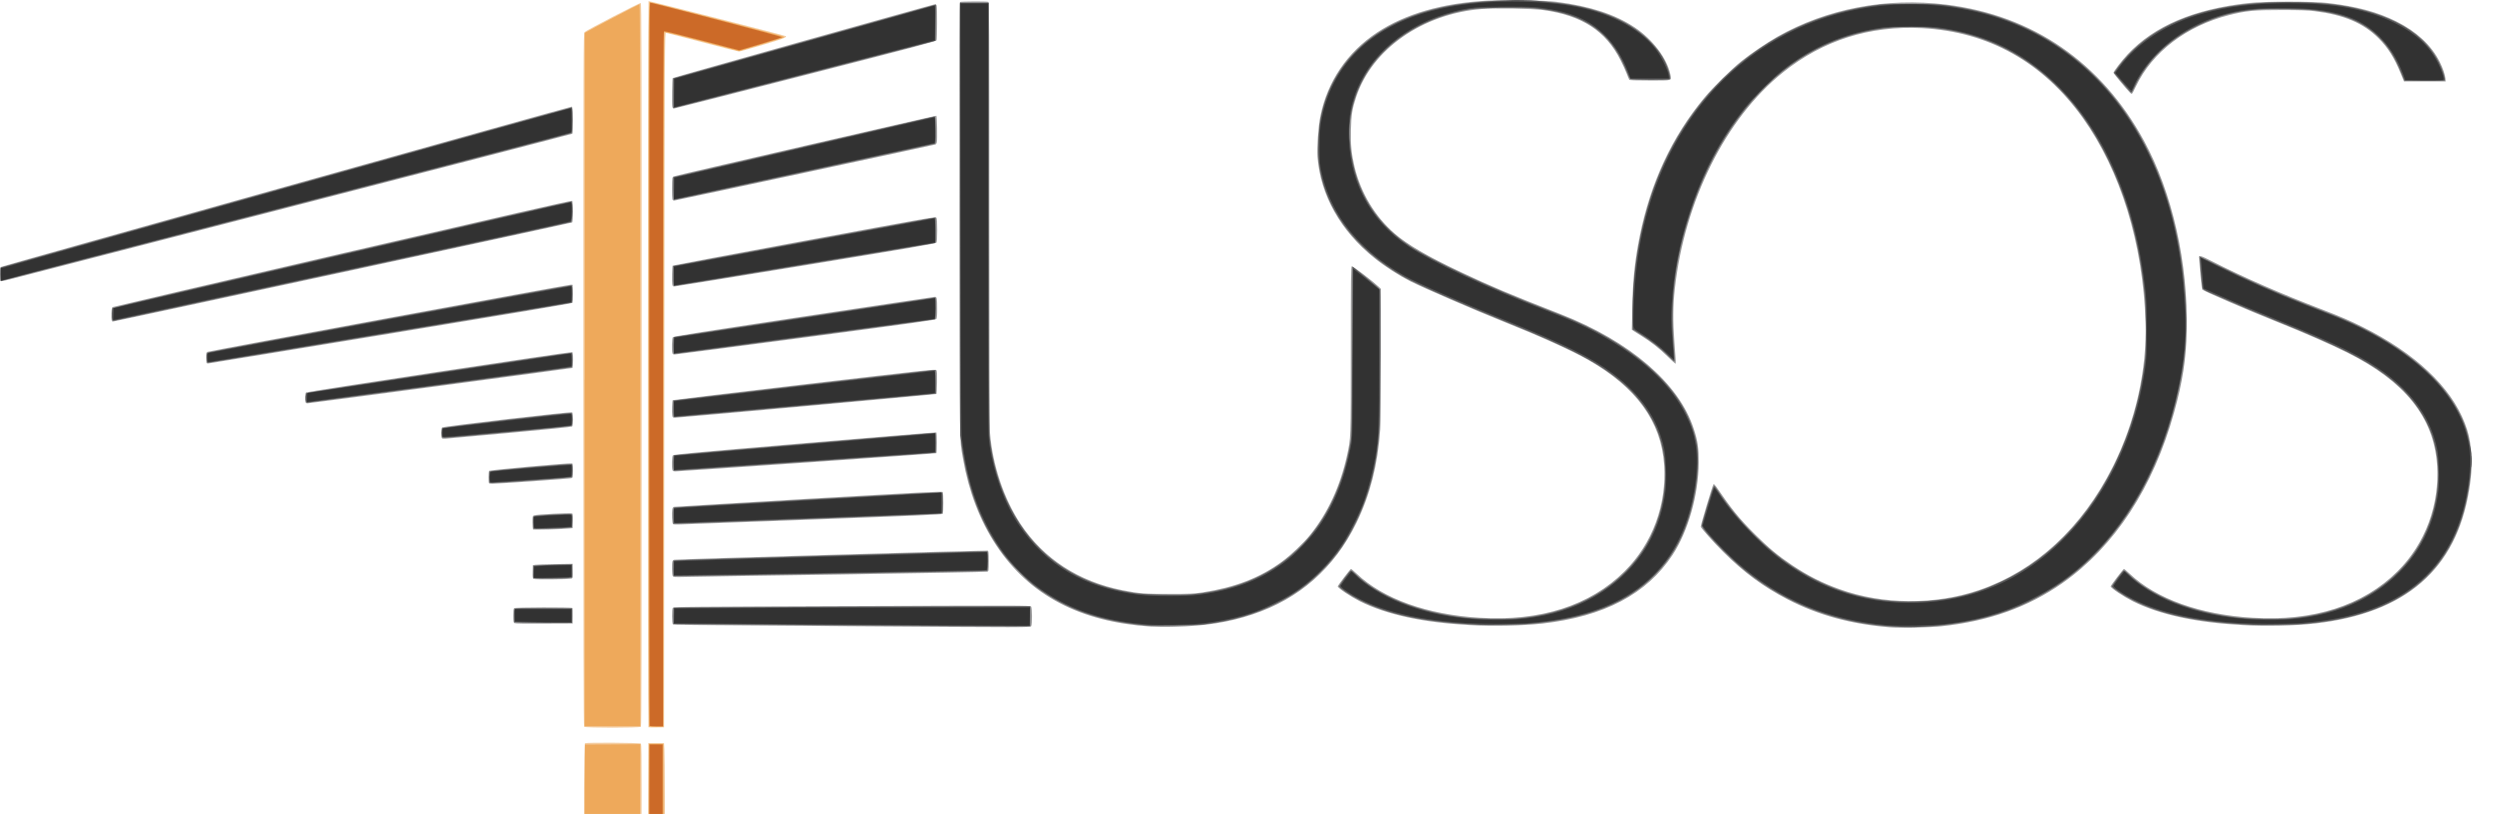
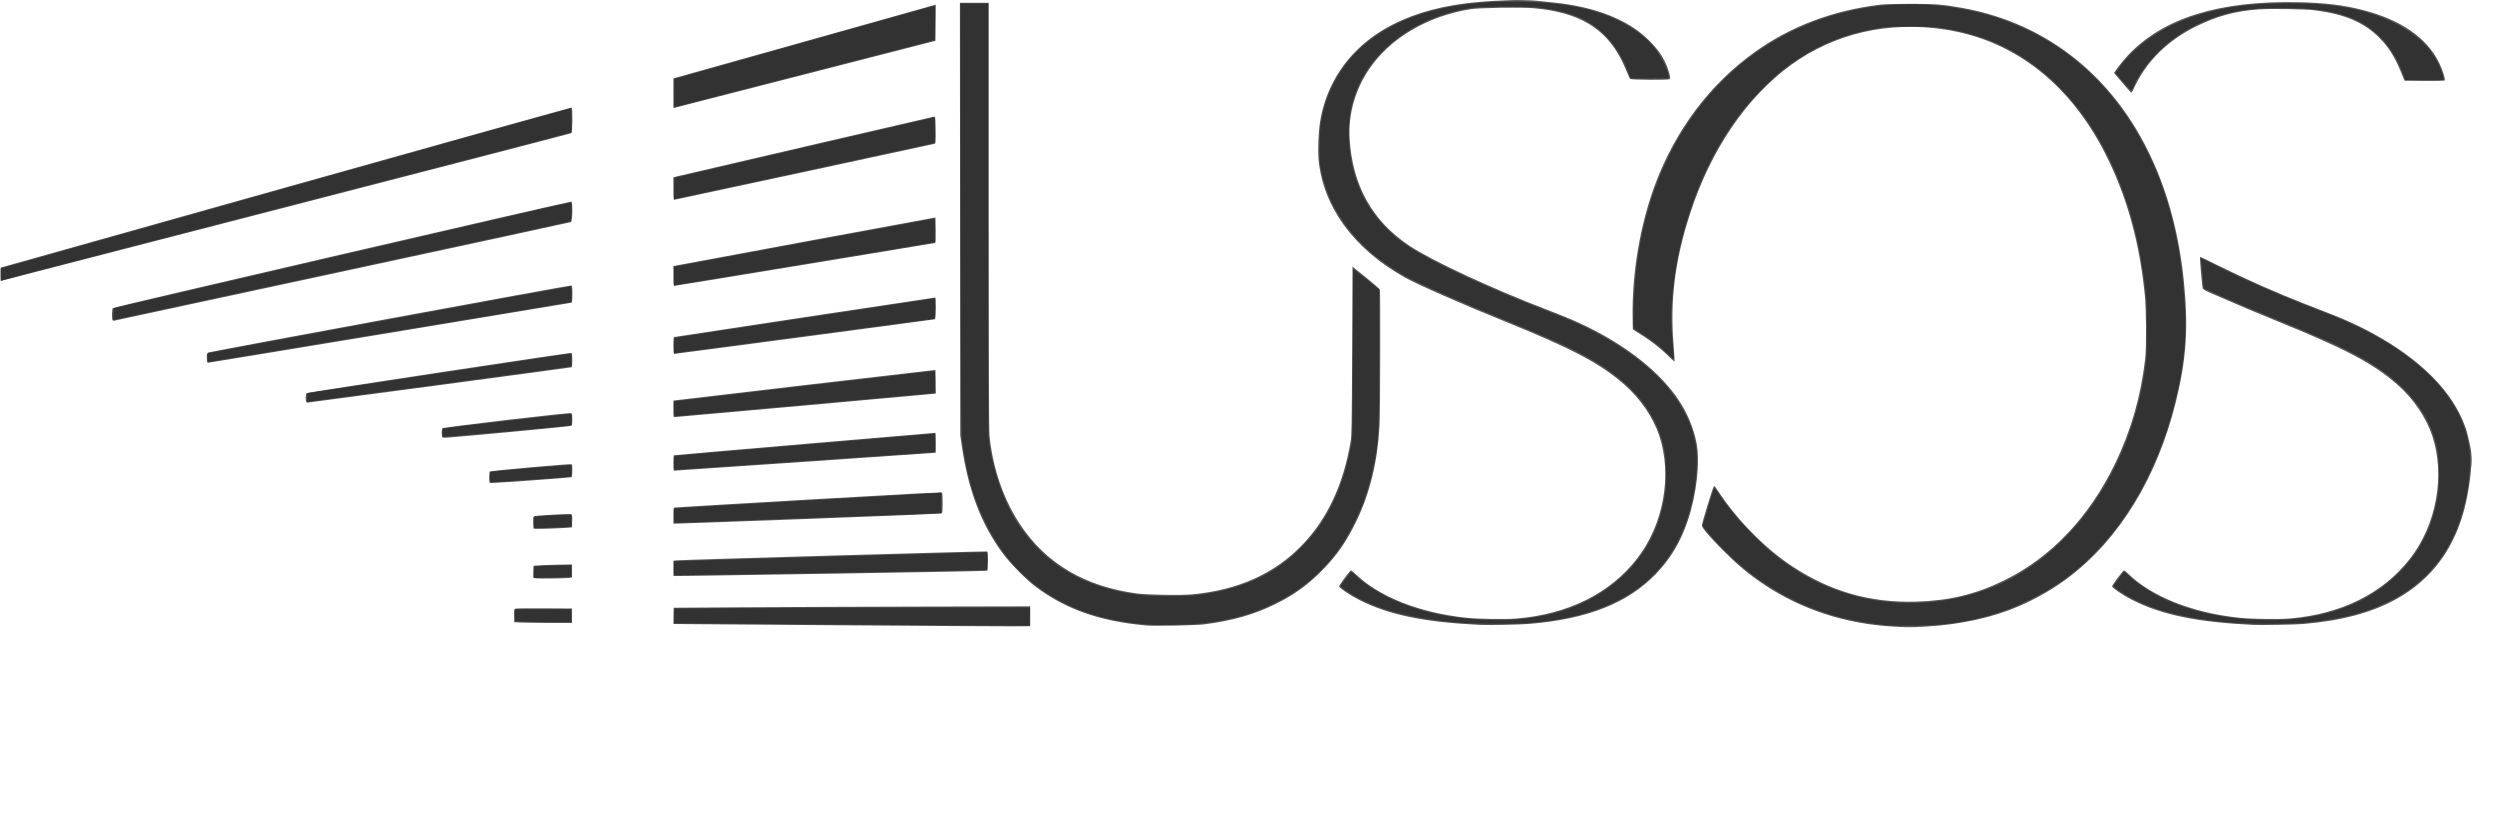
<svg xmlns="http://www.w3.org/2000/svg" version="1.1" x="0px" y="0px" width="43px" height="14px" viewBox="0 0 43 14" enable-background="new 0 0 43 14" xml:space="preserve">
  <defs>
</defs>
-   <path fill="#F4CEA3" d="M10.931,14.481c-0.115-0.012-0.87-0.137-0.878-0.145c-0.017-0.018-0.009-1.541,0.008-1.553  c0.025-0.016,0.947-0.01,0.962,0.006c0.011,0.012,0.014,0.213,0.014,0.838c0,0.453-0.002,0.832-0.007,0.844  C11.023,14.489,11.014,14.491,10.931,14.481L10.931,14.481z M11.15,14.475c-0.003-0.01-0.004-0.393-0.002-0.855l0.002-0.838h0.136  h0.136l0.007,0.105c0.004,0.059,0.008,0.424,0.009,0.813c0.001,0.602-0.001,0.707-0.016,0.723c-0.016,0.016-0.121,0.045-0.222,0.061  C11.169,14.489,11.153,14.485,11.15,14.475L11.15,14.475z M10.047,12.5c-0.011-0.01-0.014-1.354-0.014-5.972  c0-5.659,0.001-5.958,0.021-5.976c0.042-0.037,0.949-0.508,0.967-0.5c0.015,0.005,0.017,0.741,0.017,6.22  c0,4.817-0.002,6.218-0.014,6.228C11.003,12.522,10.068,12.522,10.047,12.5L10.047,12.5z M11.152,12.508  c-0.013-0.014-0.01-12.481,0.003-12.489c0.011-0.006,2.351,0.591,2.363,0.603c0.021,0.021-0.059,0.05-0.396,0.15  c-0.214,0.063-0.399,0.116-0.411,0.115c-0.013,0-0.294-0.071-0.627-0.159c-0.332-0.087-0.614-0.161-0.626-0.162  c-0.024-0.004-0.024,0.004-0.03,5.97l-0.005,5.974l-0.131,0.002C11.219,12.514,11.157,12.512,11.152,12.508L11.152,12.508z" />
-   <path fill="#EEA95B" d="M10.966,14.475c-0.016-0.006-0.215-0.039-0.443-0.076c-0.227-0.035-0.426-0.068-0.44-0.07l-0.027-0.008  l0.003-0.758l0.003-0.758l0.476-0.002l0.476-0.004l-0.002,0.838c-0.003,0.553,0.001,0.842,0.008,0.844  C11.043,14.491,10.996,14.487,10.966,14.475L10.966,14.475z M11.159,13.643l0.003-0.85h0.124h0.124l0.003,0.811l0.003,0.813  l-0.039,0.012c-0.021,0.006-0.072,0.021-0.112,0.031c-0.04,0.01-0.082,0.021-0.091,0.025C11.158,14.491,11.157,14.395,11.159,13.643  L11.159,13.643z M11.164,12.497c-0.004-0.006-0.008-2.811-0.008-6.234c0-5.921,0.001-6.227,0.02-6.227  c0.03,0,2.288,0.582,2.301,0.593c0.006,0.005,0.008,0.013,0.004,0.016s-0.178,0.058-0.387,0.12l-0.381,0.114l-0.638-0.168  c-0.388-0.102-0.642-0.164-0.649-0.157c-0.006,0.006-0.011,2.361-0.013,5.979l-0.003,5.966L11.291,12.5  C11.226,12.502,11.168,12.5,11.164,12.497L11.164,12.497z M10.057,6.53V0.568l0.026-0.017c0.057-0.036,0.908-0.48,0.918-0.48  c0.008,0,0.012,2.106,0.012,6.21v6.211h-0.479h-0.479V6.53L10.057,6.53z" />
-   <path fill="#9E9E9F" d="M32.504,10.791c-0.663-0.054-1.231-0.208-1.757-0.481c-0.419-0.217-0.756-0.467-1.109-0.818  c-0.163-0.162-0.371-0.396-0.385-0.432c-0.006-0.016,0.203-0.715,0.219-0.73c0.008-0.008,0.023,0.006,0.045,0.037  c0.27,0.395,0.399,0.553,0.671,0.824c0.238,0.237,0.394,0.367,0.639,0.531c0.276,0.184,0.513,0.303,0.81,0.41  c0.75,0.271,1.64,0.277,2.405,0.017c0.966-0.328,1.772-1.073,2.3-2.124c0.388-0.775,0.588-1.662,0.561-2.487  c-0.043-1.349-0.43-2.601-1.08-3.51c-0.688-0.959-1.619-1.48-2.758-1.542c-0.902-0.048-1.711,0.208-2.402,0.764  c-0.98,0.788-1.685,2.2-1.855,3.715c-0.033,0.29-0.035,0.563-0.008,0.919c0.029,0.367,0.029,0.37,0.015,0.37  c-0.005,0-0.065-0.055-0.133-0.122c-0.136-0.135-0.292-0.257-0.453-0.356c-0.058-0.036-0.12-0.075-0.135-0.085l-0.028-0.021  l0.008-0.373c0.008-0.476,0.043-0.813,0.127-1.23c0.186-0.922,0.556-1.714,1.111-2.383c0.152-0.183,0.464-0.49,0.643-0.634  c0.162-0.13,0.43-0.311,0.614-0.417c0.854-0.485,1.875-0.68,2.903-0.554c1.49,0.182,2.67,0.994,3.406,2.343  c0.49,0.898,0.76,2.1,0.736,3.273c-0.01,0.474-0.071,0.872-0.216,1.393c-0.358,1.293-1.025,2.313-1.926,2.944  c-0.591,0.413-1.268,0.655-2.074,0.741C33.192,10.795,32.687,10.805,32.504,10.791L32.504,10.791z M14.542,10.771  c-2.977-0.021-2.958-0.021-2.968-0.032c-0.018-0.018-0.02-0.26-0.002-0.283c0.015-0.02,0.163-0.021,3.082-0.032  c2.89-0.011,3.068-0.011,3.082,0.009c0.019,0.025,0.021,0.302,0.002,0.335C17.723,10.795,17.76,10.795,14.542,10.771L14.542,10.771z   M19.794,10.778c-1.213-0.078-2.088-0.538-2.657-1.395c-0.283-0.425-0.479-0.936-0.575-1.496C16.5,7.526,16.505,7.813,16.5,3.777  c-0.002-3.004-0.001-3.735,0.012-3.743c0.017-0.01,0.458-0.013,0.486-0.002c0.017,0.006,0.019,0.338,0.019,3.637  c0,2.186,0.005,3.688,0.011,3.775c0.043,0.55,0.239,1.136,0.526,1.569C17.952,9.61,18.55,10,19.304,10.151  c0.283,0.057,0.395,0.066,0.809,0.064c0.35,0,0.417-0.003,0.567-0.025c0.572-0.09,0.998-0.255,1.378-0.537  c0.148-0.11,0.364-0.314,0.475-0.453c0.302-0.373,0.517-0.836,0.634-1.364c0.068-0.309,0.066-0.265,0.066-1.819  c0-1.261,0.002-1.432,0.018-1.438c0.017-0.006,0.359,0.255,0.465,0.354l0.037,0.036v1.123c0,0.626-0.005,1.2-0.012,1.295  C23.699,7.995,23.565,8.517,23.328,9c-0.38,0.773-0.981,1.302-1.789,1.57c-0.404,0.135-0.819,0.2-1.337,0.211  C20.065,10.786,19.882,10.784,19.794,10.778L19.794,10.778z M25.271,10.752c-0.8-0.043-1.425-0.182-1.879-0.408  c-0.164-0.083-0.384-0.23-0.384-0.258c0-0.016,0.217-0.301,0.229-0.301c0.006,0,0.049,0.036,0.096,0.08  c0.459,0.435,1.21,0.704,2.116,0.76c1.046,0.064,1.901-0.21,2.493-0.799c0.479-0.476,0.729-1.15,0.68-1.84  c-0.053-0.739-0.478-1.324-1.306-1.796c-0.28-0.16-0.824-0.406-1.454-0.657c-0.481-0.192-1.366-0.576-1.597-0.691  c-0.202-0.102-0.446-0.259-0.626-0.404c-0.583-0.466-0.929-1.082-0.98-1.743c-0.011-0.155,0.014-0.521,0.049-0.691  c0.121-0.602,0.463-1.106,0.98-1.447c0.484-0.319,1.119-0.503,1.885-0.545c0.306-0.017,0.997-0.006,1.193,0.019  c0.582,0.074,1.012,0.214,1.352,0.441c0.307,0.204,0.555,0.532,0.613,0.811c0.022,0.109,0.046,0.102-0.35,0.102  c-0.264,0-0.35-0.003-0.359-0.014c-0.006-0.009-0.026-0.055-0.044-0.104c-0.019-0.049-0.064-0.151-0.104-0.228  c-0.257-0.509-0.663-0.773-1.333-0.866c-0.184-0.026-0.834-0.037-1.056-0.018c-1.019,0.085-1.884,0.69-2.158,1.511  c-0.068,0.203-0.085,0.307-0.091,0.564c-0.007,0.262,0.01,0.421,0.063,0.644c0.109,0.447,0.351,0.848,0.687,1.141  c0.22,0.19,0.563,0.392,1.138,0.663c0.523,0.247,0.807,0.368,1.715,0.723c1.2,0.471,2.043,1.196,2.295,1.976  c0.068,0.206,0.086,0.329,0.085,0.579c-0.003,0.552-0.181,1.18-0.451,1.59c-0.445,0.674-1.175,1.059-2.243,1.181  C26.173,10.764,25.676,10.776,25.271,10.752L25.271,10.752z M38.566,10.752c-0.8-0.043-1.425-0.182-1.879-0.408  c-0.164-0.083-0.384-0.23-0.384-0.258c0-0.016,0.217-0.301,0.229-0.301c0.006,0,0.049,0.036,0.096,0.08  c0.459,0.435,1.21,0.704,2.115,0.76c1.047,0.064,1.902-0.21,2.494-0.799c0.479-0.475,0.729-1.152,0.68-1.837  c-0.058-0.812-0.553-1.429-1.543-1.924c-0.273-0.137-0.752-0.347-1.189-0.521c-0.514-0.205-1.285-0.538-1.305-0.563  c-0.006-0.01-0.021-0.127-0.033-0.262c-0.01-0.135-0.021-0.261-0.025-0.278c-0.013-0.061,0.023-0.052,0.241,0.06  c0.53,0.271,1.179,0.554,1.882,0.823c0.321,0.124,0.465,0.186,0.696,0.301c0.901,0.451,1.513,1.027,1.754,1.651  c0.062,0.158,0.089,0.275,0.108,0.465c0.021,0.195,0.012,0.42-0.032,0.684c-0.222,1.367-1.091,2.121-2.651,2.3  C39.468,10.764,38.971,10.776,38.566,10.752L38.566,10.752z M8.848,10.719c-0.017-0.012-0.021-0.031-0.021-0.129  c0-0.082,0.004-0.12,0.016-0.13c0.019-0.016,0.986-0.019,1.002-0.003c0.006,0.005,0.009,0.068,0.007,0.139L9.85,10.725l-0.49,0.002  C9.042,10.729,8.861,10.727,8.848,10.719L8.848,10.719z M9.174,9.957C9.162,9.948,9.158,9.917,9.161,9.833l0.003-0.111l0.04-0.008  c0.021-0.004,0.175-0.01,0.342-0.012L9.85,9.697l0.003,0.12C9.856,9.923,9.854,9.94,9.835,9.95C9.805,9.965,9.195,9.972,9.174,9.957  L9.174,9.957z M11.571,9.906c-0.014-0.026-0.018-0.202-0.006-0.247c0.004-0.016,0.019-0.029,0.033-0.032  c0.045-0.01,5.368-0.163,5.389-0.157c0.017,0.008,0.02,0.032,0.02,0.181c0,0.167-0.001,0.172-0.026,0.183  c-0.015,0.005-1.136,0.026-2.491,0.047c-1.355,0.02-2.563,0.039-2.685,0.043C11.59,9.93,11.583,9.928,11.571,9.906L11.571,9.906z   M9.167,9.106C9.163,9.1,9.158,9.045,9.158,8.986c0-0.104,0.002-0.112,0.027-0.122c0.044-0.018,0.639-0.047,0.657-0.033  c0.011,0.01,0.014,0.047,0.011,0.133L9.85,9.083L9.796,9.089C9.71,9.102,9.177,9.116,9.167,9.106L9.167,9.106z M11.579,9.016  c-0.01-0.006-0.017-0.045-0.02-0.111c-0.005-0.123,0.004-0.18,0.031-0.188c0.012-0.002,1.054-0.065,2.317-0.139  c1.973-0.113,2.298-0.13,2.307-0.115c0.014,0.021,0.014,0.354,0.001,0.375c-0.008,0.013-0.438,0.032-2.201,0.097  c-1.206,0.044-2.243,0.083-2.306,0.085C11.646,9.023,11.588,9.022,11.579,9.016L11.579,9.016z M8.41,8.312  C8.399,8.301,8.4,8.116,8.412,8.098C8.423,8.083,9.807,7.958,9.839,7.97c0.014,0.005,0.017,0.034,0.017,0.126  c0,0.111-0.002,0.119-0.027,0.129c-0.024,0.01-1.255,0.096-1.363,0.096C8.439,8.321,8.415,8.317,8.41,8.312L8.41,8.312z   M11.565,8.081c-0.014-0.049-0.008-0.228,0.008-0.248c0.012-0.017,0.333-0.047,2.268-0.211c1.24-0.105,2.258-0.188,2.264-0.184  c0.012,0.012,0.012,0.346,0,0.357c-0.008,0.008-4.367,0.311-4.483,0.313C11.581,8.108,11.571,8.103,11.565,8.081L11.565,8.081z   M7.601,7.539C7.581,7.517,7.583,7.37,7.604,7.352c0.026-0.021,2.218-0.275,2.237-0.26c0.021,0.02,0.021,0.227-0.001,0.245  C9.831,7.345,9.377,7.391,8.768,7.446C8.187,7.498,7.689,7.543,7.663,7.546C7.634,7.549,7.611,7.547,7.601,7.539L7.601,7.539z   M11.563,7.145c-0.01-0.051-0.003-0.25,0.009-0.262c0.005-0.004,1.024-0.127,2.264-0.273c2.125-0.249,2.255-0.262,2.27-0.243  c0.011,0.015,0.014,0.068,0.011,0.212c-0.001,0.104-0.007,0.194-0.011,0.198c-0.008,0.008-4.398,0.406-4.485,0.408  C11.573,7.186,11.57,7.184,11.563,7.145L11.563,7.145z M5.254,6.918C5.24,6.881,5.246,6.764,5.264,6.75  c0.02-0.017,4.55-0.704,4.575-0.694c0.014,0.005,0.018,0.032,0.018,0.136c0,0.082-0.004,0.132-0.013,0.138  C9.83,6.337,5.335,6.938,5.287,6.938C5.272,6.938,5.258,6.93,5.254,6.918L5.254,6.918z M3.553,6.245  C3.549,6.24,3.545,6.197,3.545,6.149c0-0.079,0.002-0.087,0.026-0.098C3.613,6.034,9.788,4.892,9.82,4.896L9.85,4.899l0.003,0.148  c0.002,0.081-0.001,0.154-0.007,0.162C9.84,5.219,8.734,5.406,6.717,5.738C5.002,6.021,3.589,6.252,3.58,6.252  C3.569,6.252,3.558,6.249,3.553,6.245L3.553,6.245z M11.565,6.072C11.551,6.021,11.557,5.82,11.573,5.8  c0.011-0.015,0.479-0.089,2.248-0.357c1.229-0.186,2.245-0.338,2.259-0.338c0.035,0,0.039,0.026,0.039,0.208  c0.001,0.105-0.004,0.161-0.014,0.174c-0.012,0.017-0.386,0.069-2.243,0.316c-1.225,0.162-2.241,0.295-2.258,0.295  C11.581,6.098,11.57,6.091,11.565,6.072L11.565,6.072z M1.92,5.504C1.916,5.49,1.915,5.436,1.917,5.385  C1.92,5.317,1.925,5.289,1.938,5.281c0.01-0.005,1.789-0.422,3.952-0.925c2.843-0.66,3.939-0.911,3.95-0.902  c0.021,0.018,0.021,0.356,0,0.373c-0.013,0.01-7.866,1.704-7.9,1.704C1.933,5.531,1.923,5.52,1.92,5.504L1.92,5.504z M11.563,4.888  c-0.009-0.049-0.003-0.309,0.008-0.32c0.004-0.004,1.023-0.197,2.264-0.427c2.087-0.387,2.257-0.417,2.27-0.398  c0.011,0.014,0.015,0.078,0.015,0.216c0,0.139-0.004,0.202-0.015,0.216c-0.012,0.015-0.477,0.096-2.242,0.386  c-1.226,0.201-2.242,0.366-2.26,0.366C11.575,4.928,11.569,4.922,11.563,4.888L11.563,4.888z M0.015,4.837  C0.004,4.833,0,4.799,0,4.716c0-0.107,0.001-0.115,0.026-0.128c0.044-0.021,9.784-2.757,9.805-2.753  c0.017,0.002,0.02,0.033,0.022,0.229c0.003,0.171,0,0.229-0.011,0.238c-0.009,0.006-2.15,0.563-4.761,1.236  C2.472,4.211,0.268,4.78,0.184,4.802C0.098,4.825,0.023,4.839,0.015,4.837L0.015,4.837z M11.565,3.425  c-0.009-0.034-0.009-0.326,0-0.36c0.003-0.014,0.013-0.028,0.021-0.031c0.053-0.021,4.512-1.049,4.519-1.043  c0.012,0.011,0.019,0.401,0.009,0.452c-0.003,0.021-0.016,0.041-0.026,0.044c-0.045,0.014-4.472,0.964-4.492,0.964  C11.582,3.452,11.569,3.44,11.565,3.425L11.565,3.425z M11.563,1.83c-0.009-0.05-0.002-0.478,0.008-0.487  c0.011-0.011,4.488-1.271,4.514-1.271c0.011,0,0.023,0.012,0.026,0.026c0.011,0.039,0.008,0.566-0.002,0.594  c-0.008,0.019-0.352,0.111-2.254,0.599c-1.234,0.317-2.253,0.577-2.265,0.577C11.577,1.868,11.568,1.855,11.563,1.83L11.563,1.83z   M36.64,1.599c-0.066-0.066-0.289-0.334-0.288-0.347c0-0.025,0.143-0.21,0.242-0.316c0.462-0.492,1.144-0.781,2.085-0.884  c0.281-0.031,1.108-0.031,1.365,0c0.496,0.059,0.844,0.153,1.17,0.315c0.352,0.175,0.607,0.412,0.75,0.697  c0.055,0.108,0.094,0.226,0.099,0.29l0.003,0.047h-0.36h-0.358l-0.056-0.136c-0.11-0.271-0.222-0.448-0.384-0.609  c-0.262-0.26-0.594-0.4-1.094-0.463c-0.122-0.015-0.256-0.02-0.573-0.02c-0.476,0-0.606,0.013-0.899,0.087  c-0.734,0.186-1.32,0.635-1.602,1.222c-0.032,0.068-0.063,0.127-0.069,0.13C36.665,1.617,36.651,1.611,36.64,1.599L36.64,1.599z" />
-   <path fill="#CC6A28" d="M11.17,13.635l0.003-0.83h0.112h0.112v0.803v0.805l-0.095,0.025c-0.051,0.014-0.104,0.025-0.115,0.025  C11.168,14.465,11.167,14.42,11.17,13.635L11.17,13.635z M11.176,12.485c-0.004-0.006-0.008-2.805-0.008-6.223  c0-4.963,0.003-6.214,0.015-6.215c0.036,0,2.277,0.585,2.269,0.593c-0.005,0.004-0.173,0.057-0.374,0.117l-0.364,0.108l-0.636-0.167  c-0.35-0.093-0.646-0.165-0.655-0.161c-0.016,0.006-0.018,0.623-0.018,5.981v5.975h-0.111C11.233,12.493,11.18,12.489,11.176,12.485  L11.176,12.485z" />
  <path fill="#575758" d="M32.563,10.777c-0.818-0.045-1.574-0.292-2.223-0.724c-0.256-0.172-0.447-0.33-0.697-0.58  c-0.23-0.23-0.371-0.396-0.371-0.434c0.001-0.043,0.194-0.676,0.209-0.68c0.006-0.004,0.04,0.038,0.074,0.092  c0.328,0.498,0.805,0.982,1.272,1.29c0.66,0.435,1.344,0.63,2.132,0.607c0.572-0.017,1.02-0.124,1.518-0.368  c0.8-0.392,1.461-1.089,1.905-2.011c0.272-0.565,0.438-1.145,0.515-1.795c0.023-0.197,0.02-0.847-0.007-1.105  c-0.087-0.868-0.288-1.616-0.622-2.31c-0.613-1.279-1.59-2.061-2.807-2.25c-0.979-0.151-1.9,0.061-2.66,0.611  c-0.76,0.553-1.375,1.459-1.728,2.544c-0.261,0.799-0.349,1.485-0.289,2.251c0.013,0.162,0.021,0.299,0.019,0.303  s-0.049-0.036-0.102-0.089c-0.152-0.152-0.329-0.286-0.578-0.439l-0.039-0.024L28.081,5.46c-0.014-0.747,0.128-1.589,0.38-2.269  c0.352-0.951,0.95-1.747,1.729-2.302c0.618-0.439,1.33-0.708,2.143-0.808c0.08-0.01,0.269-0.015,0.531-0.015  c0.436,0,0.561,0.011,0.898,0.072c1.26,0.23,2.295,0.952,2.973,2.071c0.445,0.736,0.723,1.616,0.826,2.613  c0.082,0.797,0.046,1.354-0.136,2.089c-0.321,1.303-0.976,2.369-1.862,3.033c-0.242,0.182-0.545,0.356-0.832,0.48  c-0.458,0.199-1.023,0.322-1.619,0.354C32.86,10.792,32.81,10.792,32.563,10.777L32.563,10.777z M14.341,10.754  c-1.515-0.012-2.755-0.021-2.757-0.021c-0.001-0.001-0.001-0.064,0-0.141l0.003-0.139l1.223-0.008  c0.673-0.004,2.053-0.01,3.066-0.012l1.844-0.004v0.17v0.172l-0.313,0.002C17.235,10.774,15.855,10.766,14.341,10.754L14.341,10.754  z M19.723,10.759c-0.8-0.071-1.386-0.275-1.907-0.665c-0.162-0.121-0.427-0.39-0.559-0.564c-0.377-0.504-0.603-1.093-0.715-1.865  l-0.026-0.178l-0.003-3.72l-0.003-3.719h0.248h0.249V3.71c0,2.498,0.003,3.7,0.012,3.784c0.092,0.905,0.503,1.699,1.117,2.161  c0.39,0.294,0.836,0.469,1.399,0.55c0.182,0.026,0.765,0.037,0.968,0.018c0.792-0.074,1.415-0.353,1.893-0.848  c0.43-0.445,0.709-1.04,0.834-1.775c0.019-0.113,0.021-0.26,0.027-1.57l0.006-1.444l0.232,0.186c0.128,0.103,0.235,0.197,0.24,0.21  c0.01,0.04,0.006,2.099-0.006,2.325c-0.033,0.63-0.164,1.169-0.4,1.658c-0.167,0.345-0.33,0.583-0.574,0.831  c-0.25,0.258-0.49,0.432-0.816,0.593c-0.365,0.181-0.739,0.287-1.231,0.351C20.575,10.756,19.854,10.771,19.723,10.759  L19.723,10.759z M25.467,10.749c-0.974-0.047-1.581-0.172-2.091-0.432c-0.155-0.078-0.344-0.207-0.344-0.232  c0-0.018,0.184-0.268,0.203-0.273c0.007-0.003,0.039,0.021,0.073,0.055c0.411,0.398,1.102,0.672,1.916,0.759  c0.2,0.021,0.671,0.028,0.858,0.013c0.89-0.074,1.61-0.432,2.074-1.029c0.457-0.585,0.61-1.437,0.383-2.117  c-0.105-0.314-0.329-0.642-0.601-0.879c-0.417-0.365-0.89-0.614-2.07-1.092c-0.724-0.292-1.498-0.633-1.707-0.751  c-0.88-0.492-1.41-1.22-1.483-2.039c-0.014-0.16,0-0.482,0.029-0.649c0.039-0.234,0.112-0.456,0.218-0.66  c0.393-0.76,1.183-1.23,2.299-1.367c0.39-0.048,0.963-0.068,1.206-0.043c0.071,0.008,0.209,0.022,0.307,0.032  c0.699,0.072,1.256,0.292,1.604,0.628c0.17,0.165,0.271,0.309,0.336,0.481c0.043,0.119,0.059,0.196,0.039,0.208  c-0.027,0.017-0.652,0.013-0.674-0.004c-0.012-0.008-0.034-0.054-0.052-0.103c-0.019-0.049-0.06-0.142-0.093-0.208  c-0.279-0.563-0.74-0.837-1.518-0.905c-0.225-0.02-0.94-0.008-1.096,0.018c-0.742,0.122-1.381,0.503-1.739,1.037  c-0.236,0.354-0.354,0.771-0.331,1.18c0.048,0.811,0.389,1.423,1.029,1.85c0.393,0.26,1.4,0.729,2.364,1.099  c0.356,0.138,0.476,0.188,0.698,0.296c0.707,0.346,1.27,0.801,1.58,1.275c0.141,0.217,0.24,0.454,0.293,0.704  c0.07,0.329,0.007,0.902-0.15,1.363c-0.125,0.367-0.294,0.646-0.547,0.91c-0.488,0.503-1.173,0.773-2.174,0.857  C26.151,10.745,25.616,10.754,25.467,10.749L25.467,10.749z M38.762,10.749c-0.974-0.047-1.581-0.172-2.091-0.432  c-0.155-0.078-0.344-0.207-0.344-0.232c0-0.018,0.184-0.268,0.203-0.273c0.007-0.003,0.039,0.021,0.073,0.055  c0.411,0.398,1.102,0.672,1.916,0.759c0.2,0.021,0.671,0.028,0.858,0.013c0.89-0.074,1.61-0.432,2.074-1.029  c0.457-0.585,0.61-1.437,0.383-2.117c-0.105-0.314-0.329-0.642-0.601-0.879c-0.417-0.365-0.891-0.615-2.07-1.092  c-0.372-0.151-0.595-0.245-1.163-0.492c-0.066-0.029-0.107-0.054-0.113-0.069c-0.011-0.029-0.055-0.536-0.047-0.543  c0.004-0.002,0.141,0.063,0.307,0.146c0.48,0.238,0.999,0.469,1.513,0.669c0.146,0.058,0.353,0.138,0.46,0.18  c0.936,0.367,1.683,0.907,2.059,1.486c0.091,0.14,0.164,0.28,0.215,0.42c0.037,0.099,0.055,0.172,0.104,0.407  c0.033,0.156-0.006,0.576-0.086,0.927c-0.17,0.751-0.573,1.307-1.197,1.652c-0.424,0.235-0.943,0.373-1.611,0.429  C39.446,10.745,38.911,10.754,38.762,10.749L38.762,10.749z M8.97,10.708l-0.125-0.006l-0.003-0.107  c-0.002-0.081,0.001-0.111,0.013-0.121c0.013-0.011,0.146-0.014,0.5-0.011l0.483,0.003v0.124v0.124l-0.373,0.001  C9.261,10.714,9.038,10.711,8.97,10.708L8.97,10.708z M9.175,9.935C9.172,9.926,9.171,9.877,9.172,9.827l0.004-0.095l0.083-0.007  C9.305,9.721,9.454,9.716,9.59,9.713l0.249-0.004v0.111v0.112L9.773,9.942C9.737,9.945,9.59,9.95,9.445,9.95  C9.234,9.952,9.181,9.948,9.175,9.935L9.175,9.935z M11.586,9.905c-0.002-0.002-0.004-0.063-0.004-0.133V9.645l0.038-0.006  c0.066-0.01,5.351-0.162,5.362-0.154C17,9.496,16.997,9.805,16.98,9.817c-0.008,0.005-1.113,0.025-2.455,0.047  C11.417,9.913,11.592,9.911,11.586,9.905L11.586,9.905z M9.179,9.093C9.174,9.088,9.171,9.04,9.171,8.986  c0-0.093,0.001-0.099,0.026-0.108C9.232,8.864,9.8,8.834,9.826,8.844C9.842,8.85,9.844,8.869,9.842,8.961L9.838,9.071L9.738,9.079  C9.547,9.092,9.188,9.102,9.179,9.093L9.179,9.093z M11.582,8.87c0-0.131,0.001-0.136,0.026-0.141  c0.014-0.003,1.052-0.064,2.307-0.137c1.838-0.105,2.281-0.129,2.289-0.116c0.013,0.02,0.013,0.329,0,0.349  c-0.007,0.012-0.547,0.035-2.247,0.098c-1.231,0.046-2.269,0.083-2.307,0.083h-0.068V8.87L11.582,8.87z M8.422,8.301  c-0.011-0.012-0.01-0.172,0.001-0.19c0.009-0.015,1.392-0.138,1.411-0.126C9.85,7.995,9.846,8.2,9.831,8.208  C9.819,8.216,8.564,8.307,8.466,8.307C8.447,8.309,8.426,8.305,8.422,8.301L8.422,8.301z M11.582,7.965  c0-0.094,0.003-0.132,0.014-0.135c0.012-0.005,4.462-0.385,4.491-0.385c0.005,0,0.009,0.076,0.009,0.17v0.17l-0.08,0.008  c-0.072,0.006-4.397,0.303-4.423,0.303C11.586,8.096,11.582,8.04,11.582,7.965L11.582,7.965z M7.606,7.52  c-0.011-0.01-0.01-0.136,0.001-0.153C7.621,7.348,9.809,7.09,9.829,7.106c0.01,0.008,0.015,0.045,0.015,0.109  c0,0.063-0.005,0.102-0.015,0.109C9.817,7.335,7.747,7.529,7.651,7.529C7.631,7.529,7.611,7.526,7.606,7.52L7.606,7.52z   M11.582,7.032V6.891l0.038-0.006c0.041-0.008,4.374-0.513,4.434-0.518l0.036-0.003l0.003,0.203l0.004,0.202l-0.063,0.007  c-0.094,0.011-4.4,0.398-4.428,0.398C11.583,7.174,11.582,7.168,11.582,7.032L11.582,7.032z M5.266,6.907  C5.252,6.873,5.258,6.775,5.274,6.762C5.293,6.747,9.818,6.06,9.833,6.07c0.014,0.009,0.014,0.238,0,0.247  C9.824,6.322,5.314,6.925,5.281,6.926C5.276,6.926,5.27,6.917,5.266,6.907L5.266,6.907z M3.565,6.232  C3.56,6.229,3.557,6.19,3.557,6.149c0-0.066,0.003-0.076,0.027-0.086C3.627,6.045,9.81,4.902,9.828,4.91  c0.013,0.005,0.017,0.037,0.017,0.148c0,0.078-0.005,0.145-0.011,0.148C9.826,5.21,3.598,6.24,3.576,6.24  C3.575,6.24,3.569,6.236,3.565,6.232L3.565,6.232z M11.582,5.945c0-0.104,0.003-0.144,0.014-0.148  c0.015-0.005,4.469-0.679,4.488-0.679c0.019,0,0.015,0.365-0.003,0.373c-0.015,0.006-4.456,0.596-4.484,0.596  C11.585,6.086,11.582,6.054,11.582,5.945L11.582,5.945z M1.934,5.501C1.92,5.465,1.925,5.31,1.941,5.298  c0.023-0.019,7.864-1.838,7.886-1.83c0.026,0.01,0.021,0.336-0.006,0.352c-0.01,0.005-1.774,0.387-3.922,0.849  S1.982,5.511,1.968,5.515C1.95,5.52,1.939,5.515,1.934,5.501L1.934,5.501z M11.582,4.747V4.576l0.032-0.006  c0.056-0.013,4.416-0.82,4.447-0.824l0.029-0.004l0.003,0.216c0.003,0.167,0,0.217-0.011,0.221c-0.02,0.007-4.459,0.738-4.483,0.738  C11.584,4.917,11.582,4.888,11.582,4.747L11.582,4.747z M0.011,4.717V4.603l4.905-1.38c2.698-0.759,4.91-1.376,4.917-1.373  c0.018,0.011,0.015,0.425-0.004,0.44c-0.008,0.006-2.142,0.56-4.742,1.231s-4.806,1.24-4.901,1.266L0.011,4.833V4.717L0.011,4.717z   M11.582,3.245V3.05l0.044-0.012c0.064-0.017,4.412-1.027,4.44-1.032c0.022-0.003,0.023,0.004,0.026,0.229  c0.003,0.214,0.002,0.233-0.018,0.239c-0.029,0.009-4.471,0.964-4.483,0.964C11.586,3.439,11.582,3.353,11.582,3.245L11.582,3.245z   M11.582,1.604V1.349l0.038-0.011c0.047-0.015,4.397-1.237,4.444-1.249l0.032-0.008l-0.003,0.31l-0.003,0.311l-2.221,0.571  c-1.222,0.314-2.236,0.574-2.255,0.578l-0.032,0.007V1.604L11.582,1.604z M36.574,1.504c-0.042-0.051-0.108-0.127-0.146-0.171  l-0.067-0.08l0.069-0.097c0.038-0.052,0.114-0.144,0.169-0.203c0.605-0.643,1.564-0.943,2.926-0.915  c0.461,0.01,0.782,0.048,1.111,0.133c0.659,0.169,1.104,0.476,1.317,0.909c0.059,0.118,0.112,0.287,0.095,0.305  c-0.004,0.005-0.162,0.007-0.35,0.006l-0.341-0.003l-0.055-0.136c-0.108-0.267-0.22-0.446-0.378-0.603  c-0.268-0.268-0.602-0.409-1.123-0.473c-0.158-0.02-0.763-0.029-0.957-0.014c-0.403,0.031-0.705,0.113-1.059,0.286  c-0.492,0.241-0.854,0.593-1.066,1.037c-0.027,0.06-0.055,0.109-0.06,0.109S36.618,1.554,36.574,1.504L36.574,1.504z" />
  <path fill="#323232" d="M14.684,10.743c-1.567-0.012-2.903-0.021-2.97-0.022l-0.121-0.001l0.003-0.127l0.003-0.127l1.625-0.008  c0.893-0.003,2.27-0.008,3.058-0.008l1.433-0.002l-0.002,0.156l-0.004,0.156l-0.088,0.002C17.571,10.762,16.25,10.754,14.684,10.743  L14.684,10.743z M32.464,10.754c-1.018-0.09-1.858-0.443-2.602-1.096c-0.225-0.197-0.586-0.59-0.574-0.623  c0.002-0.006,0.046-0.154,0.098-0.328c0.051-0.174,0.096-0.316,0.1-0.316s0.049,0.061,0.1,0.136  c0.157,0.231,0.334,0.441,0.573,0.681c0.255,0.254,0.407,0.382,0.657,0.548c0.271,0.181,0.498,0.296,0.791,0.402  c0.86,0.312,1.875,0.28,2.724-0.083c0.956-0.409,1.771-1.303,2.222-2.438c0.17-0.429,0.277-0.839,0.346-1.311  c0.023-0.168,0.027-0.232,0.027-0.653c0-0.488-0.007-0.592-0.061-0.969c-0.102-0.715-0.293-1.363-0.577-1.956  c-0.454-0.947-1.155-1.664-1.969-2.013c-0.27-0.115-0.579-0.201-0.909-0.253c-0.138-0.021-0.214-0.025-0.538-0.025  c-0.251,0-0.415,0.005-0.485,0.015c-0.672,0.097-1.221,0.332-1.736,0.742c-0.164,0.13-0.501,0.468-0.635,0.634  c-0.43,0.539-0.73,1.11-0.965,1.831c-0.167,0.513-0.268,1.039-0.299,1.57c-0.012,0.197-0.012,0.273,0.006,0.514  c0.011,0.156,0.023,0.314,0.027,0.354l0.008,0.071l-0.115-0.109c-0.137-0.128-0.291-0.248-0.438-0.338  c-0.157-0.096-0.147-0.082-0.147-0.229c0-0.185,0.021-0.572,0.042-0.783c0.155-1.587,0.866-2.934,1.984-3.762  c1.052-0.779,2.386-1.063,3.724-0.794c1.219,0.245,2.216,0.954,2.875,2.043c0.527,0.87,0.808,1.889,0.864,3.133  c0.022,0.468-0.017,0.874-0.13,1.385c-0.256,1.15-0.782,2.157-1.484,2.84c-0.34,0.33-0.645,0.543-1.083,0.756  c-0.437,0.213-0.886,0.34-1.418,0.403C33.231,10.76,32.671,10.772,32.464,10.754L32.464,10.754z M19.747,10.743  c-0.633-0.049-1.154-0.197-1.602-0.455c-0.523-0.301-0.903-0.713-1.191-1.29c-0.209-0.419-0.335-0.865-0.407-1.438  c-0.017-0.139-0.02-0.516-0.023-3.828L16.52,0.06h0.237h0.237l0,3.708c0,3.612,0,3.712,0.023,3.87c0.071,0.5,0.263,1.03,0.503,1.386  c0.473,0.703,1.129,1.086,2.067,1.207c0.231,0.03,0.818,0.03,1.04,0c0.639-0.087,1.125-0.282,1.537-0.614  c0.137-0.109,0.365-0.35,0.472-0.49c0.295-0.398,0.488-0.865,0.6-1.449c0.027-0.143,0.027-0.143,0.033-1.599l0.006-1.456  l0.223,0.177l0.221,0.177v1.155c0,1.25-0.005,1.386-0.065,1.737c-0.039,0.225-0.12,0.54-0.188,0.73  c-0.072,0.206-0.254,0.57-0.369,0.744c-0.239,0.364-0.531,0.651-0.887,0.877c-0.13,0.082-0.445,0.236-0.595,0.291  c-0.268,0.099-0.63,0.18-0.968,0.215C20.439,10.747,19.935,10.756,19.747,10.743L19.747,10.743z M25.224,10.717  c-0.943-0.057-1.652-0.252-2.106-0.581c-0.037-0.026-0.061-0.052-0.057-0.062c0.01-0.025,0.173-0.242,0.183-0.242  c0.005,0,0.027,0.02,0.051,0.043c0.164,0.173,0.492,0.378,0.797,0.498c0.433,0.172,0.869,0.26,1.426,0.287  c0.877,0.043,1.616-0.151,2.177-0.572c0.552-0.414,0.874-0.979,0.954-1.666c0.02-0.17,0.006-0.55-0.023-0.695  c-0.105-0.512-0.391-0.932-0.885-1.303c-0.363-0.273-0.836-0.508-1.848-0.917c-0.732-0.296-1.516-0.641-1.729-0.761  c-0.297-0.167-0.54-0.348-0.757-0.567c-0.352-0.353-0.579-0.763-0.678-1.223C22.7,2.82,22.696,2.784,22.696,2.542  c0-0.294,0.014-0.416,0.066-0.631c0.137-0.542,0.455-0.994,0.924-1.309c0.611-0.409,1.439-0.598,2.52-0.573  c0.705,0.017,1.229,0.123,1.66,0.339c0.254,0.127,0.475,0.299,0.607,0.473c0.108,0.141,0.23,0.395,0.23,0.481l0.002,0.027h-0.33  h-0.329l-0.039-0.103c-0.097-0.257-0.229-0.468-0.401-0.642c-0.266-0.265-0.58-0.4-1.094-0.469c-0.123-0.016-0.241-0.021-0.604-0.02  c-0.488,0-0.626,0.012-0.896,0.082c-0.836,0.212-1.483,0.761-1.715,1.454c-0.066,0.197-0.088,0.327-0.097,0.561  c-0.027,0.849,0.337,1.569,1.024,2.026c0.407,0.271,1.377,0.723,2.357,1.099c0.484,0.186,0.756,0.312,1.064,0.492  c0.67,0.392,1.11,0.819,1.354,1.316c0.088,0.177,0.137,0.325,0.167,0.509c0.044,0.257,0.017,0.639-0.074,1.016  c-0.163,0.674-0.499,1.174-1.018,1.516c-0.463,0.305-1.076,0.481-1.851,0.535C26.021,10.733,25.458,10.733,25.224,10.717  L25.224,10.717z M38.519,10.717c-0.943-0.057-1.652-0.252-2.106-0.581c-0.038-0.026-0.061-0.052-0.058-0.062  c0.01-0.025,0.174-0.242,0.184-0.242c0.005,0,0.027,0.02,0.051,0.043c0.164,0.173,0.492,0.378,0.797,0.498  c0.433,0.172,0.869,0.26,1.426,0.287c0.877,0.043,1.616-0.151,2.177-0.572c0.552-0.414,0.874-0.979,0.954-1.666  c0.02-0.17,0.006-0.55-0.023-0.695c-0.105-0.512-0.391-0.932-0.885-1.303c-0.363-0.273-0.836-0.508-1.848-0.917  c-0.405-0.164-0.732-0.302-1.116-0.472c-0.091-0.04-0.166-0.074-0.167-0.075c-0.002,0-0.01-0.103-0.021-0.227  c-0.01-0.124-0.021-0.24-0.024-0.261l-0.006-0.036l0.287,0.143c0.466,0.232,0.989,0.463,1.497,0.663  c0.146,0.057,0.354,0.137,0.46,0.179c0.938,0.368,1.666,0.887,2.052,1.463c0.162,0.241,0.27,0.507,0.315,0.769  c0.044,0.257,0.017,0.639-0.074,1.016c-0.163,0.674-0.499,1.174-1.018,1.516c-0.463,0.305-1.076,0.481-1.851,0.535  C39.316,10.733,38.753,10.733,38.519,10.717L38.519,10.717z M9.135,10.696L8.857,10.69v-0.107v-0.105h0.485h0.485v0.112v0.112H9.619  C9.506,10.702,9.288,10.7,9.135,10.696L9.135,10.696z M9.185,9.842l0.003-0.098l0.118-0.008c0.066-0.004,0.209-0.01,0.319-0.012  l0.201-0.004v0.1v0.102L9.69,9.928c-0.074,0.004-0.22,0.009-0.322,0.01L9.181,9.94L9.185,9.842L9.185,9.842z M11.593,9.774  c0-0.064,0.001-0.119,0.002-0.119c0.022-0.005,5.37-0.161,5.377-0.158c0.013,0.01,0.011,0.299-0.003,0.307  c-0.01,0.006-4.847,0.088-5.233,0.088h-0.144V9.774L11.593,9.774z M9.19,9.08C9.186,9.077,9.182,9.032,9.182,8.981V8.89L9.25,8.883  c0.142-0.015,0.547-0.034,0.564-0.027C9.83,8.862,9.833,8.881,9.83,8.961L9.827,9.059L9.679,9.067  C9.354,9.083,9.197,9.088,9.19,9.08L9.19,9.08z M11.593,8.871V8.748l0.05-0.007c0.027-0.003,1.028-0.063,2.225-0.131  c1.196-0.068,2.208-0.127,2.248-0.131l0.074-0.008V8.65v0.179h-0.034c-0.019,0-1.04,0.037-2.269,0.082  c-1.23,0.046-2.25,0.083-2.266,0.083C11.593,8.994,11.593,8.994,11.593,8.871L11.593,8.871z M8.434,8.288  C8.419,8.274,8.425,8.12,8.44,8.114c0.024-0.009,1.373-0.121,1.383-0.116c0.014,0.008,0.01,0.19-0.004,0.198  C9.813,8.201,9.506,8.225,9.137,8.25C8.369,8.302,8.444,8.299,8.434,8.288L8.434,8.288z M42.501,7.936  c0-0.091,0.002-0.127,0.004-0.08c0.002,0.049,0.002,0.123,0,0.166C42.503,8.066,42.501,8.027,42.501,7.936L42.501,7.936z   M11.593,7.965c0-0.085,0.004-0.12,0.015-0.123c0.008-0.004,0.993-0.088,2.189-0.189c1.196-0.102,2.2-0.188,2.23-0.19l0.057-0.007  v0.16c0,0.088-0.002,0.161-0.005,0.161c-0.02,0-4.354,0.295-4.412,0.3l-0.073,0.008V7.965L11.593,7.965z M7.619,7.508  C7.604,7.495,7.61,7.375,7.625,7.37c0.036-0.013,2.173-0.257,2.189-0.25c0.014,0.005,0.018,0.026,0.018,0.093  c0,0.047-0.003,0.091-0.009,0.099S9.401,7.362,8.739,7.42C7.588,7.524,7.63,7.52,7.619,7.508L7.619,7.508z M11.593,7.032V6.904  l0.05-0.007c0.107-0.016,4.395-0.515,4.417-0.515c0.023,0,0.024,0.008,0.024,0.189c0,0.104-0.003,0.189-0.008,0.189  c-0.003,0-1.01,0.09-2.237,0.201c-1.227,0.109-2.233,0.2-2.238,0.2S11.593,7.104,11.593,7.032L11.593,7.032z M5.282,6.838  c0-0.043,0.005-0.078,0.012-0.078S6.31,6.609,7.536,6.423c1.227-0.186,2.245-0.338,2.26-0.34c0.029-0.002,0.03-0.001,0.034,0.103  c0.002,0.058-0.001,0.11-0.007,0.115S8.809,6.444,7.581,6.607C6.352,6.769,5.333,6.906,5.315,6.909L5.282,6.916V6.838L5.282,6.838z   M3.576,6.221C3.573,6.216,3.569,6.182,3.569,6.145c0-0.064,0-0.069,0.032-0.075c0.232-0.049,6.213-1.151,6.221-1.146  c0.013,0.008,0.013,0.261-0.001,0.271c-0.005,0.003-1.4,0.235-3.099,0.514c-1.699,0.28-3.1,0.512-3.114,0.514  C3.596,6.226,3.581,6.225,3.576,6.221L3.576,6.221z M11.593,5.946c0-0.095,0.004-0.133,0.015-0.137  c0.008-0.003,1.003-0.154,2.212-0.336c1.209-0.183,2.213-0.335,2.231-0.339l0.033-0.006v0.178c0,0.149-0.003,0.178-0.018,0.178  c-0.018,0-4.349,0.573-4.429,0.586l-0.044,0.007V5.946L11.593,5.946z M1.953,5.403l0.003-0.102l3.923-0.913  C8.037,3.886,9.81,3.478,9.818,3.481C9.842,3.49,9.833,3.794,9.809,3.807C9.799,3.813,8.058,4.19,5.938,4.646  S2.055,5.48,2.017,5.489L1.949,5.504L1.953,5.403L1.953,5.403z M11.593,4.748v-0.16l0.033-0.007c0.09-0.019,4.43-0.822,4.442-0.822  c0.012,0,0.016,0.045,0.016,0.205v0.204l-2.213,0.364c-1.217,0.2-2.228,0.367-2.245,0.371l-0.033,0.006V4.748L11.593,4.748z   M0.013,4.715c0-0.068,0.003-0.118,0.006-0.11c0.003,0.01,0.017,0.009,0.049-0.002c0.049-0.019,9.698-2.732,9.734-2.737  C9.826,1.861,9.827,1.87,9.829,2.063c0.002,0.111,0,0.207-0.006,0.214c-0.004,0.006-2.21,0.58-4.901,1.274  C2.231,4.245,0.025,4.819,0.021,4.826C0.016,4.834,0.012,4.784,0.013,4.715L0.013,4.715z M11.596,3.243l0.003-0.185l2.228-0.519  c1.225-0.285,2.234-0.519,2.242-0.519c0.012,0,0.015,0.051,0.015,0.218c0,0.197-0.002,0.219-0.021,0.224  c-0.011,0.003-1.01,0.219-2.219,0.479c-1.209,0.26-2.21,0.475-2.225,0.479l-0.027,0.007L11.596,3.243L11.596,3.243z M11.596,1.6  l0.003-0.243l2.22-0.625c1.221-0.344,2.23-0.627,2.243-0.632c0.021-0.007,0.022,0.002,0.02,0.292l-0.004,0.299l-2.24,0.576  c-1.231,0.316-2.24,0.576-2.242,0.577C11.594,1.844,11.594,1.735,11.596,1.6L11.596,1.6z M36.517,1.407l-0.133-0.153l0.054-0.074  c0.312-0.437,0.835-0.777,1.46-0.949c0.447-0.124,0.885-0.175,1.49-0.175c0.771,0.001,1.329,0.106,1.803,0.341  c0.363,0.182,0.594,0.395,0.744,0.692c0.061,0.119,0.109,0.268,0.092,0.283c-0.006,0.007-0.143,0.01-0.333,0.008l-0.322-0.003  l-0.034-0.094c-0.098-0.262-0.228-0.473-0.4-0.646c-0.256-0.256-0.557-0.394-1.01-0.461c-0.351-0.052-1.059-0.052-1.365,0.001  c-0.579,0.1-1.07,0.347-1.449,0.725c-0.187,0.188-0.345,0.412-0.42,0.594c-0.015,0.035-0.03,0.063-0.035,0.063  S36.589,1.491,36.517,1.407L36.517,1.407z M25.943,0.004c0.07-0.003,0.183-0.003,0.249,0c0.064,0.001,0.008,0.003-0.129,0.003  C25.928,0.007,25.872,0.005,25.943,0.004L25.943,0.004z" />
</svg>